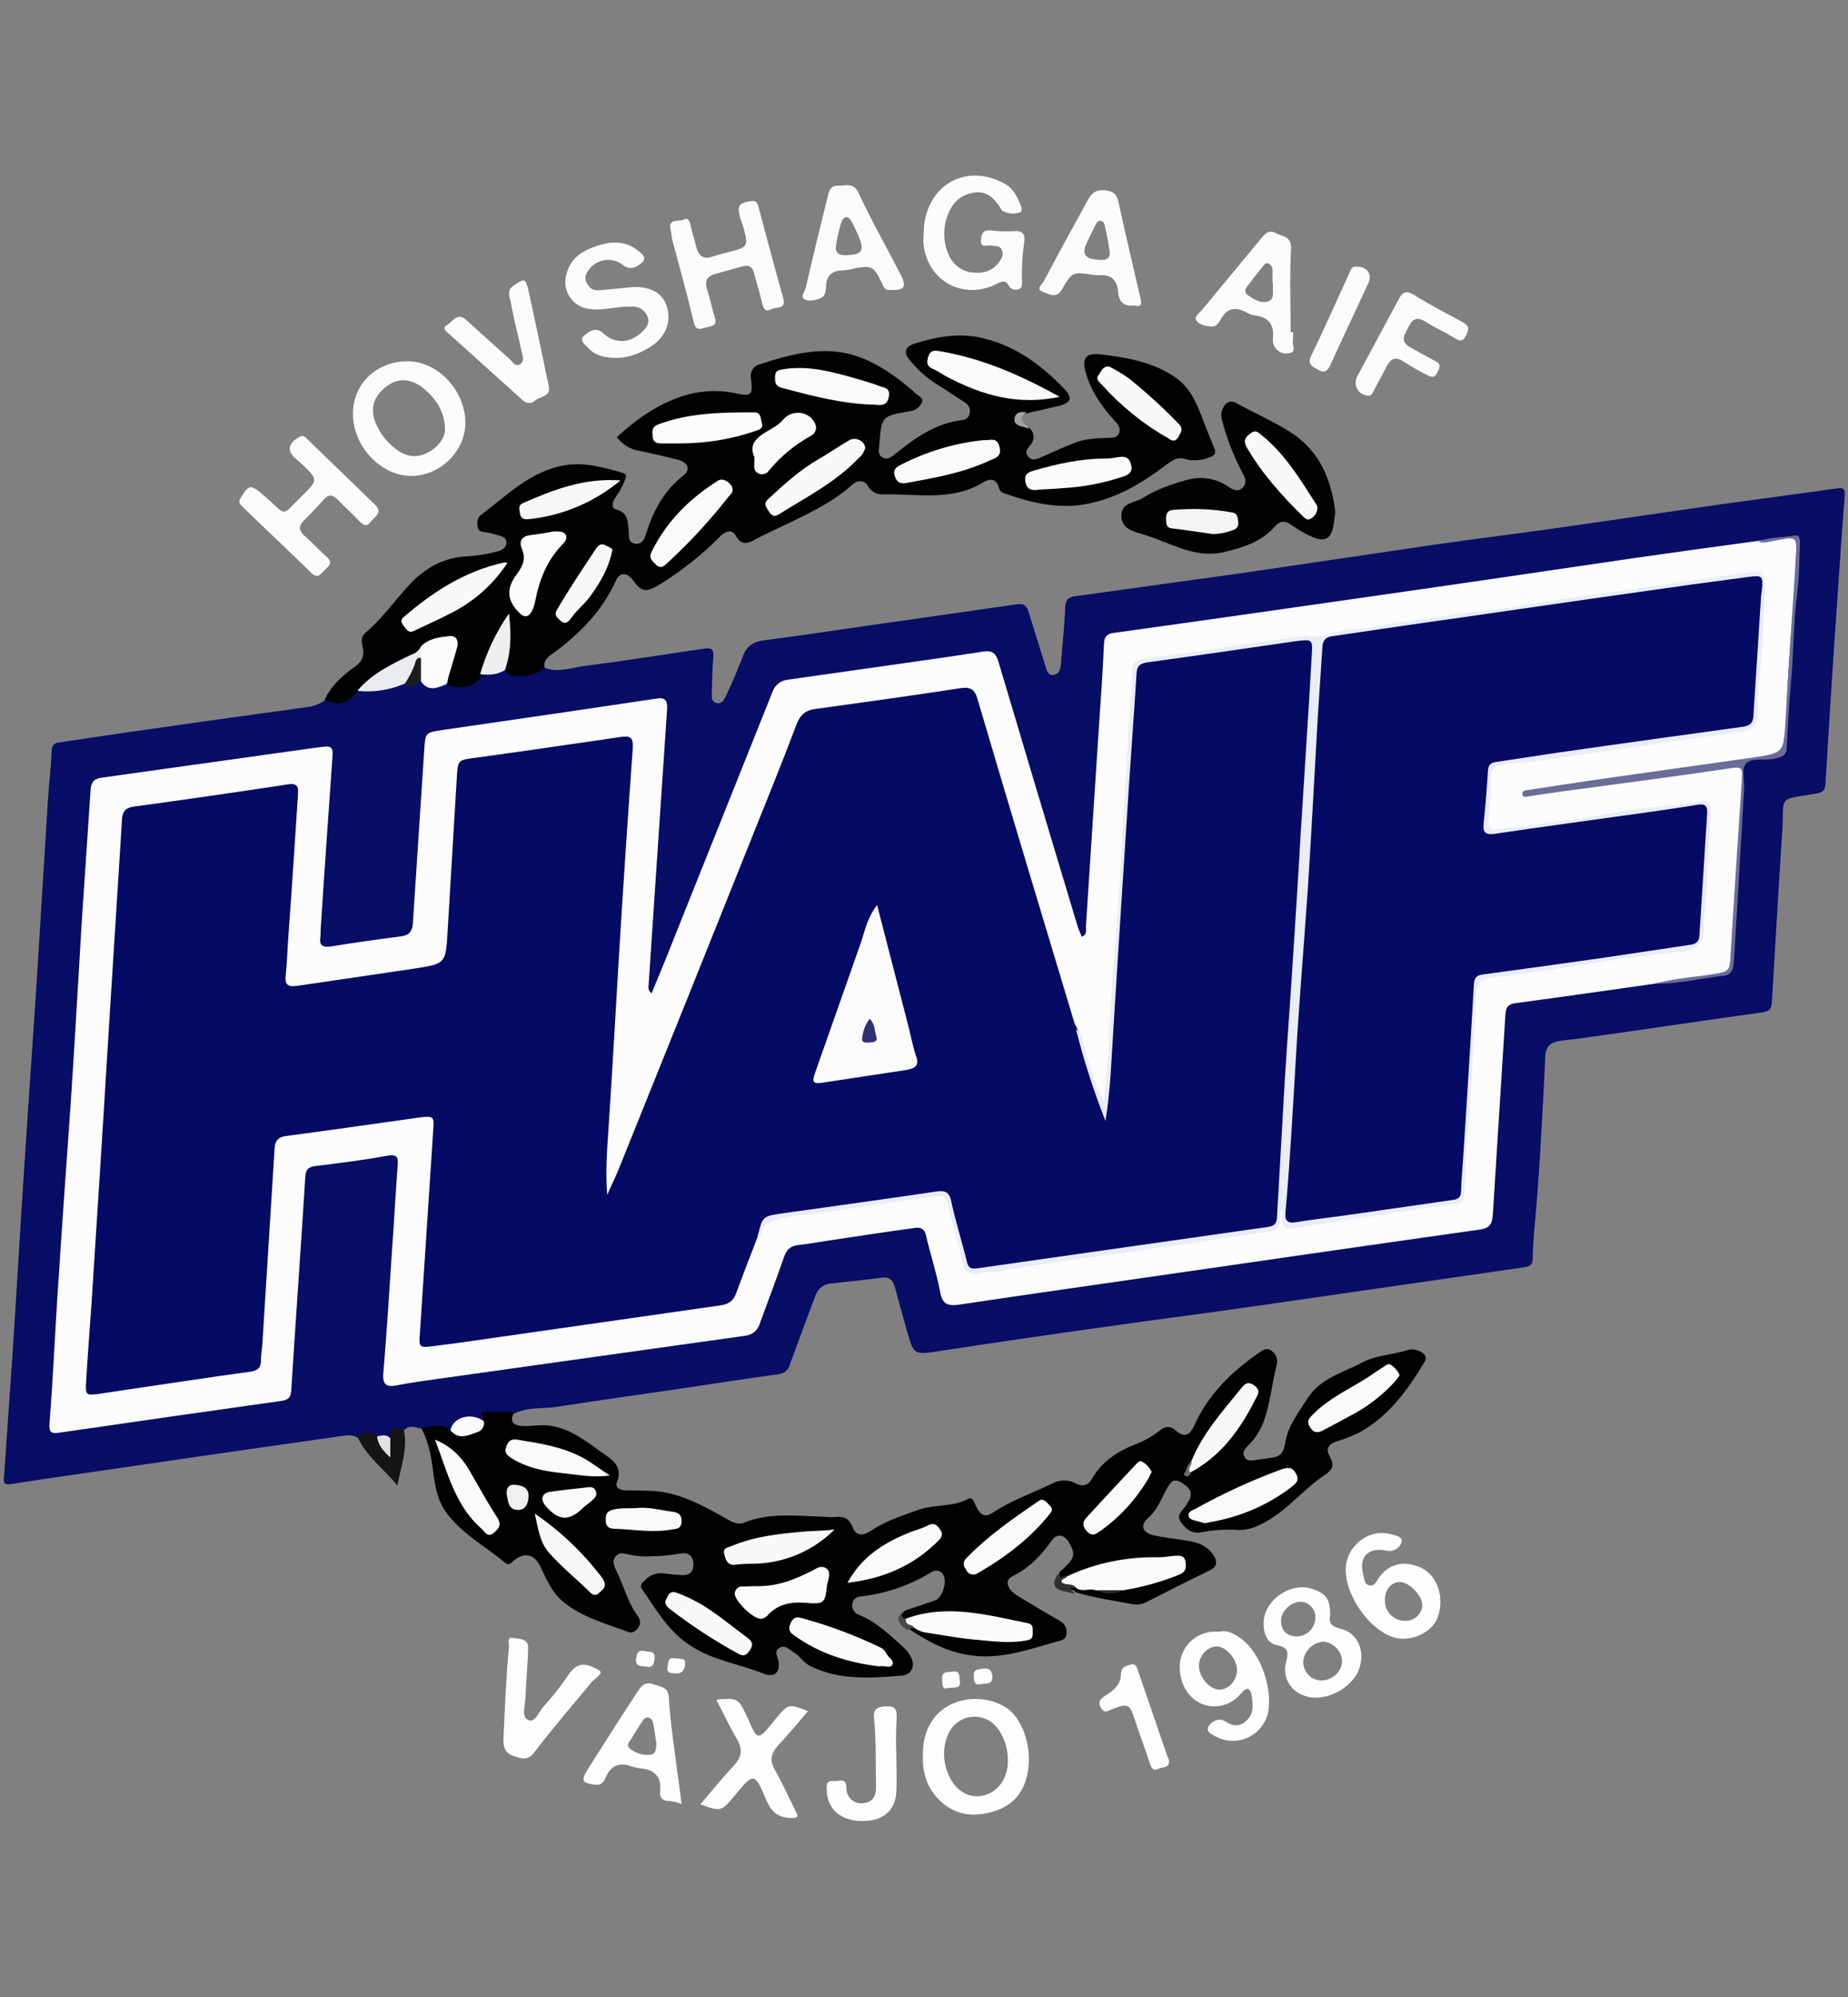
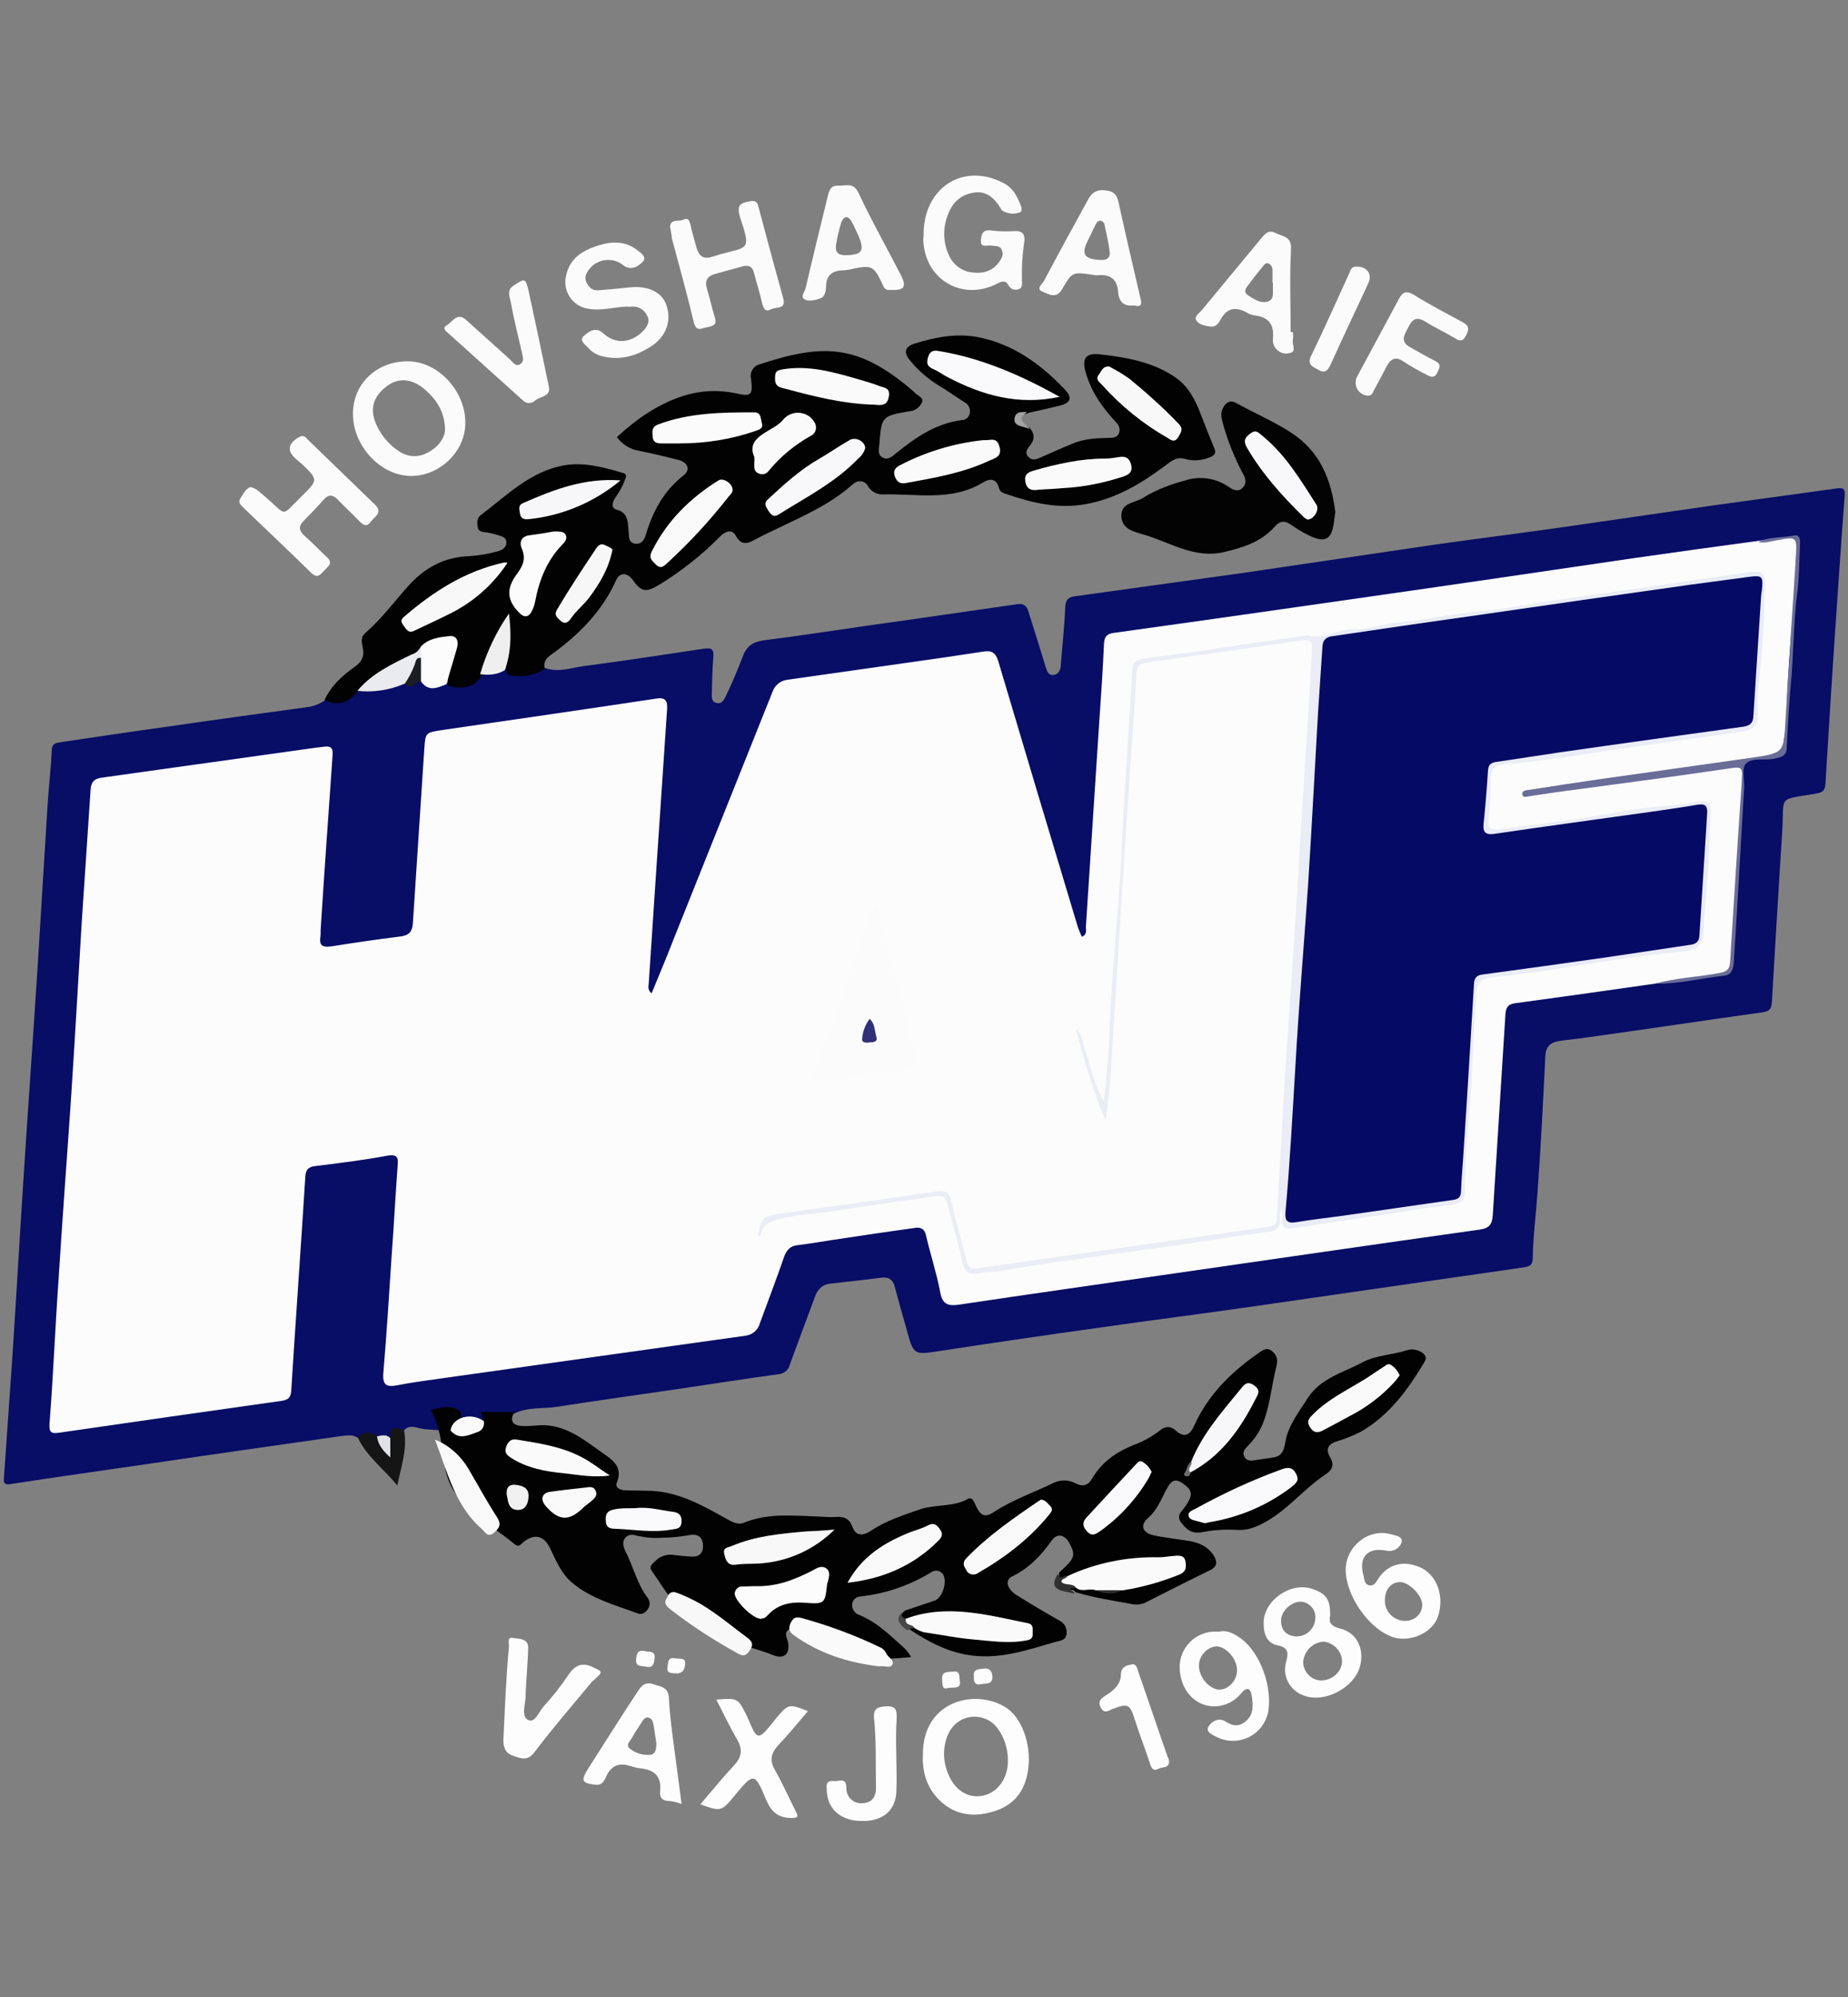
<svg xmlns="http://www.w3.org/2000/svg" version="1.1" id="Layer_1" x="0px" y="0px" width="500px" height="540px" viewBox="0 0 500 540" style="enable-background:new 0 0 500 540;" xml:space="preserve">
  <rect x="0" y="0" width="500" height="540" fill="#808080" stroke="none" />
  <style type="text/css">
	.st0{fill:#080D66;}
	.st1{fill:#020202;}
	.st2{fill:#030303;}
	.st3{fill:#FBFBFB;}
	.st4{fill:#FDFDFD;}
	.st5{fill:#151516;}
	.st6{fill:#313031;}
	.st7{fill:#A2A2A2;}
	.st8{fill:#474748;}
	.st9{fill:#FBFCFB;}
	.st10{fill:#6A6D98;}
	.st11{fill:#FCFCFC;}
	.st12{fill:#EAEBEF;}
	.st13{fill:#EFEFF0;}
	.st14{fill:#F9F9FA;}
	.st15{fill:#1B1D21;}
	.st16{fill:#E0E2E6;}
	.st17{fill:#FAFAFB;}
	.st18{fill:#FAFAFA;}
	.st19{fill:#F9F9FB;}
	.st20{fill:#F8F8F9;}
	.st21{fill:#F7F7F9;}
	.st22{fill:#F8F8F8;}
	.st23{fill:#F9F9F9;}
	.st24{fill:#F0F0F0;}
	.st25{fill:#6D6C6F;}
	.st26{fill:#FAFAFC;}
	.st27{fill:#F8F8FA;}
	.st28{fill:#F7F7F8;}
	.st29{fill:#F4F4F5;}
	.st30{fill:#050A65;}
	.st31{fill:#EAECF6;}
	.st32{fill:#FBFBFC;}
	.st33{fill:#050A64;}
	.st34{fill:#303078;}
</style>
  <g>
    <path class="st0" d="M113.9,386.3c-1.6-0.4-3.3-1.1-4.7,0.6c-1.5,0.2-3,0.5-3.6,2.3c-1.2,0.1-2.4,0-3.6-0.3   c-1.7-0.4-3.5-0.5-5.2-0.1c-1.3-0.9-2.8-0.7-4.3-0.5c-17.6,2.5-35.2,5-52.8,7.6c-12.3,1.8-24.6,3.5-36.8,5.4   c-2.4,0.4-1.8-1.1-1.8-2.2c0.7-10.5,1.5-21,2.2-31.5c1.1-16.5,2-33,3.1-49.5c1.2-19,2.6-38,3.8-57c0.9-14.6,1.8-29.2,2.7-43.8   c0.3-4.8,0.9-9.6,1.1-14.5c0.1-1.8,1.1-1.9,2.4-2.1c9.4-1.4,18.7-2.8,28.1-4.1c13.1-1.9,26.3-3.7,39.4-5.5c1.4-0.3,2.8-0.9,4-1.7   c3.6,0.6,6.5-0.8,9.2-2.9c4.1-0.2,8.1-0.8,12.1-1.8c1.7,0.4,3.2-0.6,4.8-0.7c2.3,1.8,4.8,0.8,7.2,0.6c3.4,0.7,6.2-0.5,8.8-2.6   c2.2-0.7,4.5-1.1,6.8-1.2c2.4,1,5.2,1,7.6,0c0.9-0.4,1.8-0.5,2.7-0.3c3.7,1.5,7.3,0.1,10.9-0.4c10.9-1.4,21.7-3.1,32.5-4.7   c2.1-0.3,2.7,0.2,2.5,2.4c-0.3,3.1-0.3,6.3-0.4,9.5c0,1-0.2,2.3,1,2.7c1.5,0.6,2.2-0.6,2.7-1.6c1.7-3.5,3.2-7.1,4.6-10.7   c1.1-3.1,2.9-4.2,6.1-4.6c12.5-1.6,25-3.6,37.5-5.3c10.2-1.5,20.4-2.9,30.6-4.4c1.8-0.3,2.7,0.3,3.2,2.1c1.5,4.9,3.1,9.8,4.6,14.8   c0.4,1.2,0.7,2.4,2.2,2.2c1.3-0.2,1.8-1.3,1.9-2.5c0.4-5.2,1-10.5,1.2-15.7c0.1-2.2,0.9-2.9,2.9-3.1c15.1-2.1,30.3-4.2,45.4-6.3   c17.2-2.5,34.3-5.1,51.5-7.6c11.2-1.6,22.5-3,33.8-4.6c14.1-2,28.1-4.1,42.2-6.1c10.9-1.5,21.9-3,32.8-4.5c1.6-0.2,2.5-0.3,2.3,2   c-1,12.8-1.8,25.6-2.7,38.4c-0.9,13.1-1.7,26.3-2.5,39.4c-0.1,1.8-0.7,2.4-2.6,2.7c-10.6,1.8-8.5,0.3-9.1,10.4   c-1,15.3-1.9,30.7-2.8,46c-0.1,1.7-0.6,2.4-2.3,2.7c-15.8,2.2-31.7,4.6-47.5,6.8c-2.6,0.4-5.2,0.6-7.8,1c-2.4,0.4-3.6,1.6-3.7,4.2   c-0.6,12.2-1.2,24.4-2.1,36.6c-0.4,6-1.2,11.9-1.3,17.9c0,1.8-0.7,2.2-2.4,2.5c-24.5,3.5-49,7.1-73.5,10.6   c-13.8,2-27.5,3.7-41.3,5.7c-14.4,2-28.8,4.1-43.1,6.3c-7.2,1.1-7.2,1.2-9.1-5.8c-1.1-3.9-2.2-7.7-3.2-11.5c-0.5-2-1.7-2.8-3.7-2.5   c-4.6,0.6-9.2,1.1-13.8,1.6c-2.3,0.3-3.5,1.7-4.2,3.8c-2.2,6-4.5,12-6.7,18.1c-0.3,1.4-1.6,2.5-3.1,2.6c-8.9,1.2-17.7,2.6-26.5,3.9   c-11.1,1.6-22.3,3.2-33.4,4.9c-3.8,0.6-7.8,0-11.5,1.8c-2.7,1.2-5.5,1.1-8.3,0.8c0.1,0.6,0.6,1.1,0.2,1.8c-0.6,0.5-1.2,0.2-1.8,0.1   c-3.1-0.9-5.7-0.2-7.3,2.7C119.4,386.4,116.6,386.8,113.9,386.3z" />
-     <path class="st1" d="M130.9,384.3c-0.2-0.7-0.4-1.3-0.8-2.5h9.1c-1.5,2.5-0.4,3.7,2.2,3.8c2.1,0.1,4.2-0.3,6.3-0.2   c5.9,0.4,10.3,3.9,14.8,7.1c2.9,2.1,6.2,3.8,4.4,8.4c-0.6,1.4,1,2.1,2.4,2.1c1.9,0,3.8,0.1,5.7,0.1c8.4,0,15.3,4.1,22.3,8   c1.5,0.8,2.8,1.2,4.1,0.6c6.7-2.7,13.7-1.8,20.6-1.6c1.4,0.1,2.7,0.2,4.1,0.1c2.3-0.2,3.7,0.4,4.6,2.8c1,2.7,3.2,2.1,5,0.9   c4-2.7,8.5-4.1,13-5.7c4.3-1.5,9.1-0.6,13.2-2.9c1.2-0.6,1.7,0.9,2.1,1.8c1.3,2.8,2.5,3.4,5,1.7c4.9-3.2,10.4-5.1,15.6-7.6   c2-1.1,4.4-1.2,6.4-0.1c1.9,1,3.4,0.6,4.5-1.3c2.6-4.5,6.6-7.2,11.3-9.1c2.5-0.9,4.8-2.2,6.9-3.8c1.5-1.3,3-1.4,4.5,0   c2.4,2.1,3.9,0.9,4.9-1.4c3.7-8.2,9.8-14.3,17.1-19.4c1.2-0.8,2.4-2,3.9-0.8s1.7,2.5,1.2,4.4c-1.2,4.7-1.6,9.5-3.2,14.1   c-0.9,2.7-2.4,5.1-4.4,7.1c-0.9,0.9-1.7,1.8-1,3c0.6,1.3,1.9,1.1,3.1,0.9c1.3-0.2,2.7-0.4,4.1-0.6c2.7-0.3,3.4-1.4,3.9-4.4   c0.7-4.2,3.6-8,6-11.7c3.5-5.5,9.6-6.9,14.8-9.7c3.8-2,8.1-2,12.1-3.3c1.3-0.4,2.8-0.2,4,0.6c1,0.7,1.4,1.4,0.7,2.6   c-4.5,7.5-9.6,14.6-17.5,19c-2.1,1-4.2,1.9-6.4,2.5c-2.3,0.8-2.8,2.2-1.7,4.1c1.3,2.2,0.8,3.5-1.3,4.9c-5.3,3.5-9.3,8.5-14.7,11.9   c-2.9,1.8-5.7,3.2-9.1,3c-3.2-0.2-6.3,0-9.4,0.6c-2.8,0.6-4.4-0.8-5.8-2.7c-1.4-2,0.5-3.1,1.3-4.4c1.2-1.9,2.4-3.6,0-5.5   c-2.7-2.1-3.7-1.8-5.3,1.2c-1.4,2.7-2.5,5.5-4.9,7.6c-2.2,1.9-1.5,3.9,1.3,4.6c3.1,0.7,6.2,1,9.3,1.5c2.9,0.4,5.8,1.5,7.4,4.4   c0.8,1.5,0.6,2.7-1.2,3.6c-5.8,2.8-11.5,5.7-17.2,8.6c-1.1,0.6-2.4,0.8-3.7,0.6c-5.2-1-10.5-1.7-15.6-3.3c-0.2-1-2-0.1-1.7-1.2   s1.4-0.9,2.4-0.8c1.7,0.4,3.4,0.3,5.1,0.6c2.5,0.6,5,0.6,7.5,0c4.5-0.9,8.8-2.1,13.1-3.8c1.2-0.5,3-0.6,2.7-2.5s-2.1-1.6-3.6-1.5   c-9.3,0.2-18.5,1.5-27.1,5.4c-1-0.3-3.1,1.3-2.7-1.5c4.3-3.9,4.5-4.6,2.7-8c-1.2-2.2-3.3-2.7-4.7-0.7c-2.9,4.1-6.2,7.6-10.8,9.8   c-2,1-1.3,3.4,1.2,5c3.7,2.3,7.4,4.5,11.1,6.6c1.5,0.8,2.5,1.6,2.5,3.6c-0.1,2.2-1.8,2.1-3.1,2.5c-7.3,2.1-14.5,4.6-22.2,3.7   c-6.4-0.7-11.9-3.6-17.2-7.1c0-1.4,1-1.3,1.9-1.3c8.6,2.2,17.4,2.9,26.2,3.3c1.5,0.1,4,0.3,4.1-1.8c0.1-2.1-2.3-1.7-3.7-2   c-2.1-0.6-4.3-0.8-6.5-1.4c-6.6-1.7-13.1-1.3-19.7,0.2c-0.9,0.3-1.9,0.4-2.8,0.4c-1.5-0.4-2.5-1.1-0.7-2.5c2.7-0.9,5.3-1.8,8-2.7   c2.3-0.8,3.6-5.8,2-7.4c-1-1-2.2-0.8-3.2-0.1c-5.8,3.5-12.3,5.7-19,6.4c-1.1,0.1-2,0.9-2.1,2c-0.2,1.3,0.6,2.6,1.9,3   c4.7,1.9,8.2,5.4,11.9,8.7c0.9,0.8,1.6,1.7,2.1,2.7c1.2,2.5,0.1,4.8-2.6,5c-8.3,0.7-16.6,1.3-24.5-2.5c-2.1-1-3-2.9-4.8-3.9   c-1.1-0.7-2.2-2-3.7-1.1c-1.5,0.9-0.6,2.2-0.3,3.4c0.6,3.2-1,4.7-3.9,3.6c-6.5-2.6-13.7-3.6-19.7-7.5c-6.1-3.8-9.4-9.8-13.3-15.4   c-0.8-1.1,0.2-1.8,0.8-2.4c1.4-1.5,3.4-2.2,5.4-1.8c1.5,0.2,2.9,0.3,4.4,0.4c2.2,0.2,3.4-0.8,3.3-3.1c-0.1-2.3-1.6-3.1-3.6-2.7   c-2.4,0.4-4.8,0.7-7.2,0.7c-2.3,0.2-4.6,0-6.9-0.5c-1.1-0.3-2.3-0.6-3.3,0.5c-0.9,1-0.6,2.4,0,3.6c2.1,4.1,3.1,8.7,5.9,12.5   c0.8,0.9,0.9,2.2,0.2,3.2c-0.7,1-1.6,1.6-2.7,1.2c-6.2-2.3-12.7-4-17.9-8.4c-2.9-2.5-4.3-6-5.9-9.3c-1.6-3.3-4.1-4-7.1-1.7   c-0.7,0.6-1.3,1.6-2.4,0.7c-5.3-4.4-11.5-7.7-15.8-13.4c-3.7-4.9-3.3-10.7-4.5-16.2c-0.5-2.4-1.3-4.7-2.4-6.8   c2.7-0.5,5.5-1.6,8,0.6C125.4,387.7,128.6,387.7,130.9,384.3z" />
+     <path class="st1" d="M130.9,384.3c-0.2-0.7-0.4-1.3-0.8-2.5h9.1c-1.5,2.5-0.4,3.7,2.2,3.8c2.1,0.1,4.2-0.3,6.3-0.2   c5.9,0.4,10.3,3.9,14.8,7.1c2.9,2.1,6.2,3.8,4.4,8.4c-0.6,1.4,1,2.1,2.4,2.1c1.9,0,3.8,0.1,5.7,0.1c8.4,0,15.3,4.1,22.3,8   c1.5,0.8,2.8,1.2,4.1,0.6c6.7-2.7,13.7-1.8,20.6-1.6c1.4,0.1,2.7,0.2,4.1,0.1c2.3-0.2,3.7,0.4,4.6,2.8c1,2.7,3.2,2.1,5,0.9   c4-2.7,8.5-4.1,13-5.7c4.3-1.5,9.1-0.6,13.2-2.9c1.2-0.6,1.7,0.9,2.1,1.8c1.3,2.8,2.5,3.4,5,1.7c4.9-3.2,10.4-5.1,15.6-7.6   c2-1.1,4.4-1.2,6.4-0.1c1.9,1,3.4,0.6,4.5-1.3c2.6-4.5,6.6-7.2,11.3-9.1c2.5-0.9,4.8-2.2,6.9-3.8c1.5-1.3,3-1.4,4.5,0   c2.4,2.1,3.9,0.9,4.9-1.4c3.7-8.2,9.8-14.3,17.1-19.4c1.2-0.8,2.4-2,3.9-0.8s1.7,2.5,1.2,4.4c-1.2,4.7-1.6,9.5-3.2,14.1   c-0.9,2.7-2.4,5.1-4.4,7.1c-0.9,0.9-1.7,1.8-1,3c0.6,1.3,1.9,1.1,3.1,0.9c1.3-0.2,2.7-0.4,4.1-0.6c2.7-0.3,3.4-1.4,3.9-4.4   c0.7-4.2,3.6-8,6-11.7c3.5-5.5,9.6-6.9,14.8-9.7c3.8-2,8.1-2,12.1-3.3c1.3-0.4,2.8-0.2,4,0.6c1,0.7,1.4,1.4,0.7,2.6   c-4.5,7.5-9.6,14.6-17.5,19c-2.1,1-4.2,1.9-6.4,2.5c-2.3,0.8-2.8,2.2-1.7,4.1c1.3,2.2,0.8,3.5-1.3,4.9c-5.3,3.5-9.3,8.5-14.7,11.9   c-2.9,1.8-5.7,3.2-9.1,3c-3.2-0.2-6.3,0-9.4,0.6c-2.8,0.6-4.4-0.8-5.8-2.7c-1.4-2,0.5-3.1,1.3-4.4c1.2-1.9,2.4-3.6,0-5.5   c-2.7-2.1-3.7-1.8-5.3,1.2c-1.4,2.7-2.5,5.5-4.9,7.6c-2.2,1.9-1.5,3.9,1.3,4.6c3.1,0.7,6.2,1,9.3,1.5c2.9,0.4,5.8,1.5,7.4,4.4   c0.8,1.5,0.6,2.7-1.2,3.6c-5.8,2.8-11.5,5.7-17.2,8.6c-1.1,0.6-2.4,0.8-3.7,0.6c-5.2-1-10.5-1.7-15.6-3.3c-0.2-1-2-0.1-1.7-1.2   s1.4-0.9,2.4-0.8c1.7,0.4,3.4,0.3,5.1,0.6c2.5,0.6,5,0.6,7.5,0c4.5-0.9,8.8-2.1,13.1-3.8c1.2-0.5,3-0.6,2.7-2.5s-2.1-1.6-3.6-1.5   c-9.3,0.2-18.5,1.5-27.1,5.4c-1-0.3-3.1,1.3-2.7-1.5c4.3-3.9,4.5-4.6,2.7-8c-1.2-2.2-3.3-2.7-4.7-0.7c-2.9,4.1-6.2,7.6-10.8,9.8   c-2,1-1.3,3.4,1.2,5c3.7,2.3,7.4,4.5,11.1,6.6c1.5,0.8,2.5,1.6,2.5,3.6c-0.1,2.2-1.8,2.1-3.1,2.5c-7.3,2.1-14.5,4.6-22.2,3.7   c-6.4-0.7-11.9-3.6-17.2-7.1c0-1.4,1-1.3,1.9-1.3c8.6,2.2,17.4,2.9,26.2,3.3c1.5,0.1,4,0.3,4.1-1.8c0.1-2.1-2.3-1.7-3.7-2   c-2.1-0.6-4.3-0.8-6.5-1.4c-6.6-1.7-13.1-1.3-19.7,0.2c-0.9,0.3-1.9,0.4-2.8,0.4c-1.5-0.4-2.5-1.1-0.7-2.5c2.7-0.9,5.3-1.8,8-2.7   c2.3-0.8,3.6-5.8,2-7.4c-1-1-2.2-0.8-3.2-0.1c-5.8,3.5-12.3,5.7-19,6.4c-1.1,0.1-2,0.9-2.1,2c-0.2,1.3,0.6,2.6,1.9,3   c4.7,1.9,8.2,5.4,11.9,8.7c0.9,0.8,1.6,1.7,2.1,2.7c-8.3,0.7-16.6,1.3-24.5-2.5c-2.1-1-3-2.9-4.8-3.9   c-1.1-0.7-2.2-2-3.7-1.1c-1.5,0.9-0.6,2.2-0.3,3.4c0.6,3.2-1,4.7-3.9,3.6c-6.5-2.6-13.7-3.6-19.7-7.5c-6.1-3.8-9.4-9.8-13.3-15.4   c-0.8-1.1,0.2-1.8,0.8-2.4c1.4-1.5,3.4-2.2,5.4-1.8c1.5,0.2,2.9,0.3,4.4,0.4c2.2,0.2,3.4-0.8,3.3-3.1c-0.1-2.3-1.6-3.1-3.6-2.7   c-2.4,0.4-4.8,0.7-7.2,0.7c-2.3,0.2-4.6,0-6.9-0.5c-1.1-0.3-2.3-0.6-3.3,0.5c-0.9,1-0.6,2.4,0,3.6c2.1,4.1,3.1,8.7,5.9,12.5   c0.8,0.9,0.9,2.2,0.2,3.2c-0.7,1-1.6,1.6-2.7,1.2c-6.2-2.3-12.7-4-17.9-8.4c-2.9-2.5-4.3-6-5.9-9.3c-1.6-3.3-4.1-4-7.1-1.7   c-0.7,0.6-1.3,1.6-2.4,0.7c-5.3-4.4-11.5-7.7-15.8-13.4c-3.7-4.9-3.3-10.7-4.5-16.2c-0.5-2.4-1.3-4.7-2.4-6.8   c2.7-0.5,5.5-1.6,8,0.6C125.4,387.7,128.6,387.7,130.9,384.3z" />
    <path class="st1" d="M96.8,186.9c-2.4,3.1-5.3,4.2-9,2.4c1.8-3.9,4.8-6.6,8.2-9c2-1.4,2.7-3.1,2.1-5.4c-0.3-1.4-0.5-2.7,0.8-3.8   c4.4-3.8,7.8-8.5,11.7-12.8c4.4-4.8,9.6-7.7,16.3-7.9c2.6-0.2,5.2-0.6,7.7-1.3c1.2-0.3,2.5-1,2.4-2.6c-0.1-1.3-1.4-1.5-2.3-1.8   c-0.9-0.3-1.8-0.5-2.8-0.7c-1-0.2-2.3,0-2.6-1.3c-0.3-1.3-0.3-2.7,0.9-3.5c7-5.3,13.5-11.9,22.6-13.4c5.3-0.9,10.7,0.6,15.8,2.1   c1.1,0.3,0.8,1.1,0.5,1.8c-0.6,1.7-1.5,3.3-2.5,4.7c-0.9,1.2-1.4,3,0.2,3.4c3.4,0.9,3,3.6,3.3,6c0.1,1.4-0.1,2.9,1.7,3.2   c1.6,0.3,2.5-0.9,2.9-2.3c1.9-6.4,4.9-12,10.3-16.2c1.9-1.5,1.1-3.6-1.7-4.2c-3.5-0.9-6.9-1.7-10.4-2.4c-2.4-0.4-4.5-1.7-6-3.7   c5.1-4.7,10.7-8.7,17.5-11c4.8-1.6,9.9-1.9,14.9-0.8c4.1,0.9,4.4,0.3,3.9-4c-0.4-1.7,0.6-3.5,2.4-3.9c17.2-5.7,26.5-5.3,40.7,6.6   c0.4,0.3,0.8,0.7,1.2,1.1c0.8,0.8,2.4,1.3,2,2.5c-0.6,1.4-1.9,2.4-3.4,2.5c-7.6,1.3-7.6,1.4-8.2,9.1c-0.1,1.2-0.5,2.7,0.9,3.4   c1.4,0.8,2.5-0.2,3.6-1.1c5.3-4.3,10.8-8.1,17.8-9c1.1,0,2-0.8,2.2-1.9c0.2-1.2-0.4-2.4-1.4-2.9c-2.5-1.6-4.9-3.3-7.4-4.8   c-2.7-1.7-5.1-3.8-7.1-6.2c-2.1-2.3-1.9-4,1-4.9c5.4-1.7,11-2.8,16.8-1.8c9.6,1.8,17.1,7.2,23.7,14.1c2.2,2.3,1.8,3.7-1.3,4.5   c-2.8,0.7-5.5,1.3-8.3,1.9c-0.9,0.5-2.6,0.4-2.6,1.8c0,1.8,2.3,1.5,3.1,2.7c1.2,1.6,0.9,3.1-0.4,4.6c-0.7,0.8-1.2,1.8-0.3,2.8   c0.9,1,1.9,0.8,2.9,0.4c3-1.3,6-2.7,9-3.9c3.2-1.4,6.5-1.5,9.9-1.6c1.2,0,2.4-0.1,2.8-1.4c0.4-1.2-0.2-2.2-1.1-3.1   c-3.6-3.9-6.6-8.2-8-13.4c-1-3.6,0.1-5.1,3.8-4.7c7.1,0.8,14.2,2,20.3,6.1c3.6,2.4,5.5,6,7,9.9c1.2,3.1,2.4,6.2,3.7,9.3   c0.7,1.6,0,2.1-1.3,2.6c-2,0.8-4.2,1-6.2,0.5c-2.6-0.9-4,0.4-6,1.9c-6.3,4.7-13,8.7-21.1,10.2c-7.6,1.4-14.6-0.3-21.6-2.7   c-0.9-0.3-1.7-0.5-2-1.6c-0.7-2.7-2.5-2.7-4.4-1.5c-8.6,5.2-18.1,2.9-27.2,3.2c-1.6,0-3.1-0.9-3.9-2.3c-0.6-1.2-2.1-1.6-3.3-1   c-0.2,0.1-0.4,0.3-0.6,0.4c-6.4,5.8-14.2,9-21.8,12.7c-1.6,0.8-3.2,1.5-4.8,2.4c-2,1.1-3.7,1.7-5.2-1c-1-1.9-2.8-1.3-4.2,0.1   c-4.9,5-10.5,9.4-16.5,13.1c-3.6,2.1-4.8,2.1-7.2-1.3c-1.6-2.1-3.6-2.1-4.6,0.3c-3.6,7.9-9.4,13.9-16.2,19c-1.4,1.1-3.7,2.1-3,4.7   c-2.4,1.6-5.2,2.3-8,2c-1-0.1-2.1,0-2.4-1.3c-0.8-3,1-5.8,0.6-8.7c-0.2-1.2,0-2.5-0.1-3.9c-3.4,4.1-4.3,9.5-7.2,13.8   c-1.8,3-4.9,3.9-9.1,2.7c-0.4-3,1-5.7,1.8-8.5c0.3-1.1,0.9-2.3-0.2-3.2c-0.9-0.8-2-0.5-3-0.1c-1.7,0.6-3.5,0.8-4.8,2.2   c-0.6,0.6-0.9,1.5-1.7,1.9C107.2,179.8,101.8,183.1,96.8,186.9z" />
    <path class="st2" d="M361.3,138.5c-0.2,1.2-0.3,2-0.4,2.8c-0.6,4.6-2.4,5.6-6.7,3.5c-1.7-0.8-3.3-1.8-4.9-2.9   c-1.7-1.2-3-1.1-4.4,0.5c-3.7,4.2-8.7,5.7-13.8,6.9c-7.8,1.8-14.3-2.5-21.2-4.6c-2.8-0.9-6.5-1.4-6.5-5.3c0-3.6,3.8-3.4,5.9-4.8   c3.5-2.2,7.4-3.6,11.4-4.7c4-1.3,8.4-0.6,11.8,1.8c1.2,0.8,2.5,1.4,3.7,0.2s0.8-2.6,0.1-3.8c-2.3-4.3-4.1-8.8-5.4-13.5   c-0.4-1.5-0.8-2.9,0-4.3c0.8-1.4,1.8-2.3,3.6-1.3c4.9,2.7,10,4.9,14.7,7.9C357.3,122.1,360.2,129.9,361.3,138.5z" />
    <path class="st3" d="M110.2,97.7c-8.3,0-14.7,6.1-14.7,14.1c-0.1,8.7,7.4,16.8,15.6,16.9c7.8,0.1,14.8-6.6,14.8-14.3   C126,105.7,118.4,97.6,110.2,97.7z M115.5,122.5c-3,1.5-5.8,0.9-8.3-1c-2.2-1.6-4-3.8-5.2-6.3c-2.1-4.3-1.2-7.9,2.7-10.8   c3-2.3,6.7-2.1,10.1,0.8c3.6,3,5.7,6.7,5.6,11.4C120.1,118.7,118.5,121,115.5,122.5L115.5,122.5z" />
    <path class="st4" d="M271.8,461.5c-8.2-4.9-22.2-1.5-22.1,13c-0.2,4.4,0.9,8.8,4.5,12.3c4.4,4.3,9.8,4.7,15.3,2.8   c5.3-1.8,8-5.8,8.7-11.3C279.1,471.7,276.4,464.1,271.8,461.5z M265.7,485.6c-4,0.7-7.6-1.7-9.3-6.3c-1.4-3.5-1.3-7.4,0.3-10.7   c1.9-3.9,6.5-5.5,10.4-3.6c1.1,0.5,2,1.3,2.7,2.2c1.9,2.5,2.9,5.6,2.9,8.8C272.8,480.8,269.9,484.9,265.7,485.6L265.7,485.6z" />
    <path class="st3" d="M67.8,131.7c1.7,0.4,2.7,1.6,3.8,2.5c6.3,5.3,4.1,5.8,10.1-0.1c4.4-4.3,4.4-4.4-0.1-8.7   c-0.5-0.4-1-0.8-1.4-1.2c-2.7-2.2-2.3-4.3,0.7-6c1.2-0.7,1.8,0,2.4,0.7c6.1,5.9,12.1,11.7,18.2,17.6c2.2,2.2-0.2,3.2-1.2,4.6   c-1.1,1.5-2,0.9-3.1-0.2c-1.9-2-3.9-3.8-5.8-5.8c-1.4-1.4-2.6-1.5-3.9,0.1c-1.7,1.9-3.4,3.7-5.2,5.5c-1.6,1.5-1.5,2.7,0.1,4.2   c2.1,1.8,3.9,3.8,6,5.7c1.8,1.6,0.5,2.5-0.6,3.6s-1.8,2.4-3.6,0.7c-6-5.9-12.2-11.7-18.2-17.5c-0.7-0.7-1.8-1.5-0.9-2.7   C65.9,133.4,66.5,132.1,67.8,131.7z" />
    <path class="st3" d="M249.9,63.3c0-12.6,10.8-19.5,21.6-13.8c2.6,1.3,3.7,3.6,4.7,6.1c0.3,0.7,0.4,1.8-0.5,1.9   c-1.5,0.5-3.2,0.3-4.6-0.6c-0.2-0.2-0.3-0.5-0.5-0.8c-1.7-2.7-3.9-4.6-7.2-4c-3.7,0.6-5.9,2.9-7.1,6.4c-1.2,3.3-1.1,7,0.3,10.2   c1.1,2.8,3.7,4.8,6.7,5c2.8,0.3,5.2-0.4,7-2.8c0.7-1,1.3-2,0.8-3.2c-0.5-1.4-1.8-1.1-3-1.3s-2.9,0.9-2.7-1.7   c0.2-1.9,0.9-2.6,2.7-2.4c2.1,0.3,4.2,0.3,6.3,0.2c2.5-0.2,3,1.1,2.7,3.1c-0.5,3.3-0.7,6.7-0.6,10.1c0,0.9,0.3,2.1-0.9,2.5   c-1,0.4-2.2,0-2.7-1c-0.7-1.3-1.5-1.3-2.9-0.6c-9.7,5.1-20-1.1-20.2-12C249.9,64.1,249.9,63.7,249.9,63.3z" />
    <path class="st3" d="M181.3,61.3c0.1-2.2,2.4-1.3,3.6-1.9s1.6,0.1,1.9,1.3c0.4,2.1,1.1,4.1,1.6,6.1c0.6,2.3,1.8,3.5,4.4,2.6   c1.5-0.5,3-0.9,4.6-1.3c4.9-1.2,5.1-1.6,3.8-6.4c-0.3-1-0.7-2-1-3c-0.8-3.1-0.3-3.8,2.9-4.3c1.3-0.2,1.8,0.2,2.1,1.5   c2.2,8.2,4.4,16.5,6.7,24.7c0.9,3.2-1.9,2.3-3.2,3c-1.6,0.9-2.1-0.1-2.5-1.6c-0.6-2.8-1.5-5.5-2.2-8.2c-0.4-1.7-1.4-2.2-3-1.8   c-2.5,0.7-5.1,1.4-7.6,2.1c-2.1,0.6-2.8,1.9-2.1,4.1c0.8,2.5,1.3,5.1,2.1,7.6c0.8,2.5-1.1,2.4-2.6,2.8c-1.4,0.4-2.5,0.9-3.1-1.5   c-1.8-7.6-3.9-15.1-5.9-22.6C181.7,63.4,181.5,62.5,181.3,61.3z" />
    <path class="st3" d="M169.4,82.9c-3.6,0.2-7.1,1.3-10.7,0.5c-3.9-0.8-6.4-4.7-5.6-8.6c0-0.1,0.1-0.3,0.1-0.4c1-4.6,4.4-6.6,8.3-7.9   c3.6-1.2,7.3-1.5,10.6,0.9c1,0.8,3.1,2,1.8,3.4c-1.1,1.1-3.1,2.6-5.3,0.9c-2.7-2.2-6.8-1.8-9,0.9c-0.1,0.1-0.1,0.1-0.2,0.2   c-0.8,1.1-1.4,2.2-0.7,3.6s1.6,2.2,3.2,2.1c2.8-0.2,5.7-0.5,8.5-0.8c5-0.5,8.7,1.3,9.9,4.8c1.5,4.3-0.1,8.6-4.2,11.2   c-3.9,2.5-8.1,3.8-12.9,2.7c-1.4-0.3-2.8-1-3.8-2.1c-0.9-1-2.9-2.2-1.4-3.5c1.2-1,3.1-2.7,5.3-0.6c3.2,2.9,7.2,2.6,10.4-0.4   c1.3-1.3,2.3-2.7,1.4-4.4c-0.7-1.6-2.3-2.6-4.1-2.5C170.4,83,169.9,82.9,169.4,82.9z" />
    <path class="st3" d="M349.8,92c0.1-0.7,0.1-1.5,0-2.2h-0.6c0-7.5-0.3-15,0.1-22.4c0.2-3.6-2.3-3.4-4.2-4.4c-1.9-1-2.9,0.3-3.9,1.5   c-5.3,6.4-10.6,12.8-15.9,19.2c-0.7,0.9-2.2,1.8-1.7,2.8c0.7,1.3,2.4,1.6,3.9,1.8s2.2-0.9,2.7-1.8c1.8-3.4,4.2-3.6,7.3-1.9   c0.6,0.4,1.3,0.6,2.1,0.7c3.7,0.5,5.2,2.5,4.8,6.3c-0.2,2,1.3,3.8,3.3,4c0.4,0,0.7,0,1.1-0.1C351,95.2,349.5,93.2,349.8,92z    M343.1,81.5c-2,0.7-3.8-0.6-5.5-1.7c-1-0.7-0.8-1.6-0.1-2.4c1.3-1.7,2.5-3.4,3.9-5c0.4-0.5,0.9-1.4,1.7-1.2c0.8,0.3,1.3,1.2,1.2,2   c0,1.1,0,2.1,0,3.2h0.1c0,0.3,0,0.6,0,1C344.3,78.8,344.9,80.9,343.1,81.5z" />
    <path class="st3" d="M243.7,74.3c-3.8-7.4-7.9-14.6-11.4-22.1c-1.4-3-3.4-1.9-5.5-2c-2.2-0.1-2.5,1.5-2.9,3.1   c-2,8.2-4,16.3-5.9,24.5c-0.2,1-1.5,2.4-0.4,3.1s2.9,0.3,4.3-0.2c1.4-0.5,1.5-2,1.6-3.1c0-3.2,1.7-4.5,4.8-4.5   c0.9-0.1,1.9-0.2,2.8-0.5c4.7-0.9,5.3-0.6,7.4,3.7c0.5,1,0.7,2.3,2.3,2.1C244.7,78.6,245.4,77.6,243.7,74.3z M229,69   c-2.1,0.1-3.1-0.7-2.8-2.7c0.3-2.1,0.8-4.1,1.4-6.1c0.6-1.6,1.7-2.2,2.8-0.3c0.7,1.2,1.2,2.5,1.8,3.7C234,67.8,233.3,68.9,229,69z" />
    <path class="st3" d="M308.6,80.8c-1.9-8.3-3.9-16.6-5.7-24.9c-0.5-2.3-0.7-4.1-3.7-4.4c-2.9-0.4-4,0.9-5.1,3   c-3.9,7.1-7.8,14.2-11.6,21.4c-0.4,0.8-2.4,2.2-0.4,3c1.6,0.6,3.7,2,5.2-0.6c2.8-4.8,2.8-4.8,8.3-4c0.6,0.1,1.3,0.2,1.9,0.1   c3.1-0.2,4.8,1.4,5,4.4s1.7,4.1,4.4,3.8C308.7,83.1,309,82.4,308.6,80.8z M298.1,70.3c-4.7-0.1-5.6-1.5-3.9-5   c0.7-1.5,1.5-3,2.2-4.5c0.3-0.6,0.7-1.2,1.4-1.1c0.7,0.1,1,0.7,1.1,1.3c0.5,2.3,1,4.5,1.3,6.8C300.6,70,299.1,70.3,298.1,70.3z" />
    <path class="st4" d="M182.5,473.4c-0.6-4.7-1.3-9.4-1.5-14.1c-0.1-3.2-2.3-3.2-4.3-3.9c-2.4-0.8-3.4,0.8-4.3,2.2   c-4.5,6.8-8.9,13.8-13.3,20.7c-2,3.2-1.7,3.9,2,4.3c1.6,0.2,2.3-0.8,2.8-2c1.3-3,3.4-4.1,6.5-3.1c1,0.3,2,0.6,3.1,0.7   c3.7,0.4,5.5,2.3,5.1,6.1c-0.2,1.8,0.6,2.7,2.5,2.7c1.1,0.1,2.2,0.4,3.3,0.8C183.8,482.8,183.1,478.1,182.5,473.4z M176,474.5   c-2,0.2-4-0.4-5.5-1.6c-1.4-1,0-2.1,0.5-3c0.7-1.3,1.5-2.5,2.3-3.7c0.6-0.8,1-2.1,2.3-1.7c1,0.3,1.1,1.4,1.3,2.3l0.7,4.7   C177.5,472.7,177.6,474.2,176,474.5z" />
    <path class="st4" d="M218.6,462.7c-2.7,3.2-5.3,6.3-8.1,9.3c-1.9,2.1-2.3,4-0.9,6.5c2.1,3.7,3.8,7.5,5.7,11.3   c0.8,1.5,0.6,1.8-1.3,1.8c-3.6-0.1-5.3-1.7-6.7-4.9c-3.1-7.5-3.4-7.4-8.5-1.2c-3.6,4.4-3.8,4.4-9.3,2.4c3-3.5,5.8-7,8.9-10.3   c2.2-2.3,2.7-4.4,1-7.3c-2-3.4-3.7-7.1-5.6-10.7c5.7-0.5,5.9-0.4,8.1,4.1c0.5,1,0.9,1.9,1.3,2.9c1.5,3.4,2.2,3.6,4.7,0.6   c0.8-0.9,1.5-1.8,2.2-2.7C213.3,460.7,213.5,460.7,218.6,462.7z" />
    <path class="st4" d="M362.7,440.4c-2.5-0.6-3.3-1.6-2.8-3.6c0-4.3-1-5.8-4.7-7.1c-5.7-2.1-13.1,2.8-13.3,8.9   c-0.1,2.8,0.7,5.7,3.7,6.3c3.1,0.6,3,2.1,2.4,4.4c-1.2,4,1.1,8.1,5.1,9.3c0.1,0,0.2,0,0.3,0.1c5.4,1.6,12.9-2.4,14.5-7.9   C369.3,446.1,367.2,441.5,362.7,440.4z M350.6,442.5c-2.6-0.2-4-1.7-4-4.3c0-2.6,2.8-5.1,5.3-5.1c2.3,0.1,4.1,2.1,4,4.4   C355.8,440.3,353.5,442.6,350.6,442.5L350.6,442.5z M357.5,454.4c-2.7,0-4.9-2.3-4.9-5c0,0,0-0.1,0-0.1c0.3-2.9,2.6-5.2,5.5-5.4   c2.7,0.3,4.9,2.5,5,5.2C363.2,451.9,360.5,454.4,357.5,454.4L357.5,454.4z" />
    <path class="st4" d="M383.7,423.6c-4.3-1.7-8.3-0.5-10.8,3.3c-0.6,0.9-1.1,2-2.3,1.8c-1.5-0.2-1.4-1.6-1.7-2.7   c-1.4-5,1.2-7.7,6.2-6.7c1.7,0.4,3.5-0.5,4.1-2.2c0.5-1.6-1.6-1.9-2.8-2.2c-6-1.8-12.3,3.2-12.3,9.6c0,6.8,6,15.7,12.5,18.1   c4.6,1.7,10.8-0.9,12.4-5.3C391,431.6,388.7,425.4,383.7,423.6z M380.2,438.3c-3,0-5.5-2.4-5.5-5.4c0-0.1,0-0.1,0-0.2   c0-2.9,1.7-4.9,4.1-4.9c2.4,0,5.9,3.5,6,6C384.9,436.3,382.8,438.3,380.2,438.3C380.3,438.3,380.3,438.3,380.2,438.3L380.2,438.3z" />
    <path class="st4" d="M335.8,443.1c-1.8-1.3-3.8-2.4-5.8-1.9c-0.9,0-1.4,0-1.9,0c-5.3,0.4-9.3,5-8.9,10.3c0,0,0,0,0,0.1   c0.4,5.9,4.6,10.1,9.9,9.8c2.7-0.2,5.1-1.5,6.8-3.6c1.7-2,2.5-1,2.8,0.9c0.3,2.4,0.6,4.8-1.6,6.7c-2,1.7-3.7,1.3-5.7,0   c-1.7-1-3.6,0.1-4.4,1.4c-0.9,1.5,1,2.3,2.2,2.9c4.8,2.4,10.7,0.5,13.1-4.4c0.3-0.6,0.5-1.2,0.7-1.8   C344.5,456.8,341.2,447.1,335.8,443.1z M330,456.9c-2.7,0-5.7-3.4-5.6-6.6c0-2.6,2.3-5,4.7-5.1c2.7,0,5.7,3.5,5.6,6.6   C334.6,454.5,332.4,456.8,330,456.9z" />
    <path class="st3" d="M148.6,105.3c-0.2,2-2.5,1.9-3.8,3c-0.9,0.9-2.4,0.9-3.3,0c0,0-0.1-0.1-0.1-0.1c-6.7-6-13.3-12-20-18   c-0.6-0.5-1.9-1.4-0.6-2.2c1.6-0.9,2.9-3.7,5.3-1.5c4,3.6,8,7.2,12,10.8c0.7,0.7,1.4,1.9,2.6,1.2c1.2-0.7,0.8-2,0.5-3.2   c-1-4.5-2.2-9-3-13.6c-0.3-1.5-1.2-3.2,0.8-4.5c3-2,3.2-2,4,1.4c1.8,8.3,3.6,16.7,5.3,25C148.4,104.1,148.5,104.5,148.6,105.3z" />
    <path class="st4" d="M160.2,454.7c-5.2,6.3-10.6,12.5-15.6,19.1c-1.9,2.5-3.6,1.7-5.7,1s-2.7-2.1-2.7-4.3   c0.4-8.4,0.7-16.8,1.5-25.2c0.1-0.9-0.6-2.7,1-2.4s4.3,0,4.2,2.8c-0.1,4.4-0.6,8.8-0.7,13.2c-0.1,2.1-1.2,5.3,0.7,6.2   s2.9-2.3,4.2-3.7c2.4-2.6,4.5-5.3,6.5-8.2c1.8-2.9,3.9-3.9,7-2.3C163.2,452.1,163.2,452.1,160.2,454.7z" />
    <path class="st3" d="M370.2,107c-2-0.1-3.5-1.7-3.4-3.7c0-0.5,0.1-1,0.4-1.5c3.7-6.9,7.5-13.9,11.2-20.8c1-1.9,1.9-2.6,4.1-1.3   c4.3,2.7,8.8,5,13.2,7.4c1.9,1,1.8,2,0.9,3.7c-1,1.9-1.9,1.3-3.2,0.5c-2.5-1.5-5.2-2.7-7.7-4.3c-2.1-1.3-3.4-1-4.5,1.2   s-2.7,4.1,0.5,5.8c2.2,1.2,4.4,2.5,6.6,3.6c1.8,0.9,1.2,1.9,0.6,3.1c-0.7,1.6-1.7,1.3-2.8,0.7c-2.2-1.1-4.3-2.3-6.3-3.6   c-2.3-1.6-3.6-0.7-4.7,1.4c-1.1,2.2-2.3,4.3-3.4,6.4C371.4,106.2,371.2,107,370.2,107z" />
    <path class="st4" d="M242.5,474c0,3.6,0.2,7.2,0,10.7c-0.3,5.1-3.9,7.9-9.6,7.7c-5.5-0.1-9.1-3.3-9.2-8.3c-0.1-1.2-0.3-2.7,1.8-2.5   c1.4,0.2,3.5-1.2,3.5,1.9c-0.1,2.1,1.6,4,3.7,4.1c0.2,0,0.4,0,0.6,0c2.7-0.1,3.8-1.8,3.7-4.5c-0.1-6.1,0.1-12.2-0.5-18.3   c-0.3-2.7,0.8-3.3,3.4-3.4c2.9-0.1,2.7,1.5,2.7,3.4C242.4,467.9,242.4,471,242.5,474L242.5,474z" />
    <path class="st4" d="M316.3,476.2c0.1,2-1.8,1.5-2.9,2.1c-1.2,0.7-1.8,0-2.2-1.2c-1.3-4.1-2.9-8.1-4.2-12.2   c-1.3-4.1-1.8-4.3-5.7-2.9c-1.2,0.4-2.5,1.7-3.5-0.3c-0.9-1.8,0.2-2.5,1.6-3.4c2.1-1.3,3.9-3,3.9-5.7c0.1-1.9,1.4-2.2,2.7-2.5   c1.5-0.4,1.7,1.1,2,2c2.7,7.7,5.3,15.5,8,23.2C316.2,475.4,316.2,475.7,316.3,476.2z" />
    <path class="st3" d="M367,72.1c2.8-0.1,4.4,2,3.2,4.5c-3.4,7.4-6.9,14.7-10.2,22c-0.8,1.7-1.6,2.4-3.3,1.4   c-1.6-0.9-3.2-1.4-1.9-3.9c3.6-7.4,6.9-14.9,10.3-22.3C365.4,73,365.7,72,367,72.1z" />
    <path class="st5" d="M96.8,388.7c1.6-1.9,3.4-1.4,5.3-0.4c1,1,1.4,2.4,2.7,3.6c0.6-1,0-2.3,0.9-3.1c-0.7-4,1.8-2.4,3.6-2.1   c1,5.1-0.8,9.9-1.8,15C103.9,397.2,99.2,393.9,96.8,388.7z" />
    <path class="st4" d="M256.2,456.5c-1.3,0.4-1.2-1.1-1.3-2.4c-0.2-2.4,1.8-1.9,3-2.1c2-0.3,1.6,1.5,1.8,2.6   C260,456.9,258.1,456.1,256.2,456.5z" />
    <path class="st4" d="M263.5,453.4c-0.3-2.1,1.2-2,2.6-2.2c1.6-0.2,2.3,0.6,2.4,2.1c0.1,2.4-1.8,1.8-3.1,2.1   C263.8,455.8,263.4,454.7,263.5,453.4z" />
    <path class="st4" d="M174.7,446.5c0.7,0.3,2.7-0.3,2.4,1.9c-0.1,1.2-0.3,2.7-2.2,2.3c-1.2-0.3-3,0.2-2.8-2.1   C172.3,447.2,172.4,446,174.7,446.5z" />
    <path class="st4" d="M185.4,449.5c0,2.3-1.1,3.1-2.5,3c-1-0.1-2.7,0.1-2.3-1.7c0.2-1,0-2.7,1.8-2.4   C183.5,448.6,185.3,448.2,185.4,449.5z" />
    <path class="st6" d="M291.2,429.4c-0.6,0-1.6,0-1.6,0.2c-0.2,0.7,1.1,0.5,1,1.3l-2.7-0.6c-2.9-0.6-3.4-2.1-1.6-4.8   c0.4,2.1,1.8,0,2.6,0.7c-0.2,0.9,0.4,1.7,1.2,1.9c0,0,0.1,0,0.1,0C290.7,428.2,291.6,428.3,291.2,429.4z" />
    <path class="st7" d="M278.5,116c-0.5-0.2-1-0.4-1.4-0.5c-1.3-0.3-2.9-0.7-2.6-2.4c0.3-1.8,1.9-1.8,3.4-1.6   C274.6,113.4,277.8,114.6,278.5,116z" />
    <path class="st8" d="M244.4,435.8c-0.6,1-0.7,1.8,0.8,1.9c0.5,1,2.6,0.7,2.3,2.5c-0.6,0.2-1.4-0.1-1.9,0.7   C242.7,439,242.3,437.3,244.4,435.8z" />
    <path class="st9" d="M447.7,266c-12.6,1.8-25.3,3.6-37.9,5.3c-2,0.3-2.4,1.4-2.5,3.2c-1.1,18-2.3,36-3.4,54c-0.2,2.5-0.8,3.6-3.6,4   c-27.7,3.9-55.3,7.9-83,11.9c-19.3,2.8-38.6,5.5-57.9,8.4c-2.9,0.4-4.4-0.1-5-3.3c-1-5.3-2.7-10.4-3.9-15.6c-0.5-2-1.9-2.1-3.4-1.8   c-7.3,1-14.6,2.1-21.9,3.2c-3.1,0.5-6.2,1-9.4,1.4c-1.9,0.2-2.9,1.2-3.6,3c-2.1,6.1-4.4,12.1-6.6,18.1c-0.5,1.9-2.1,3.2-4,3.4   c-27.4,3.8-54.7,7.7-82,11.5c-4.1,0.6-8.2,1.1-12.2,1.9c-2.7,0.5-3.9,0-3.7-3.1c0.9-10.8,1.6-21.6,2.3-32.5c0.6-8,1-16,1.6-24   c0.2-2.2-0.3-2.9-2.8-2.5c-6.4,1.2-12.9,2-19.4,2.8c-2,0.2-2.7,1-2.8,3c-1.2,19.3-2.6,38.5-3.8,57.7c-0.1,1.8-0.7,2.5-2.6,2.8   c-20,2.8-40.1,5.7-60.1,8.6c-2.1,0.3-2.9,0.1-2.7-2.5c1-12.7,1.5-25.5,2.4-38.2c1-16,2.2-32,3.3-47.9c1.1-16.4,2-32.8,3-49.2   c0.8-12,1.6-24,2.4-35.9c0.1-2,0.8-3.1,2.9-3.4c19.3-2.7,38.6-5.4,57.9-8.1c0.8-0.1,1.7-0.2,2.5-0.3c1.6-0.2,2.3,0.3,2.2,2.1   c-1.1,15.6-2.2,31.1-3.2,46.7c-0.1,0.8,0,1.7-0.1,2.5c-0.4,2.6,0.6,3,3,2.7c6.2-1,12.5-1.9,18.8-2.7c2.1-0.3,3-1.2,3.2-3.4   c1-15.8,2.1-31.6,3.1-47.3c0.3-4.4,0.3-4.4,4.9-5.1c19.3-2.8,38.6-5.6,57.9-8.5c2.4-0.4,3,0.6,2.9,2.7c-1.1,15.9-2.1,31.8-3.2,47.6   c-0.6,9-1.2,18.1-1.8,27.1c-0.2,0.9,0.1,1.8,0.8,2.3c1.9-4.7,3.9-9.3,5.7-14c9-22.5,18-45,27-67.5c0.6-1.8,2.2-3.1,4.1-3.3   c11.3-1.6,22.5-3.2,33.8-4.8c6.4-0.9,12.7-1.8,19.1-2.8c2.3-0.4,3.4,0.3,4.1,2.6c7.1,23.9,14.3,47.9,21.5,71.8   c0.3,0.9,0.7,1.7,1.1,2.7c1.5-0.6,1.1-1.8,1.1-2.7c1.2-18.4,2.4-36.8,3.6-55.2c0.5-7.1,1-14.3,1.3-21.4c0.1-2.1,1.1-2.7,2.9-2.9   c23.1-3.2,46.2-6.5,69.2-9.8c23.8-3.4,47.6-6.9,71.4-10.4c11.1-1.6,22.1-3.1,33.2-4.6c2.8-0.4,5.6-0.8,8.3-1.1   c2.1-0.3,2.5,0.4,2.4,2.1c-0.2,4.5-0.3,9-0.7,13.6c-0.8,11.5-1.9,23-2.1,34.6c-0.1,2.3-0.9,4.5-0.7,6.9c0.1,1.5-1.1,1.8-2.3,2   c-9.1,1.5-18.2,3.1-27.4,4.4c-10.7,1.5-21.5,2.8-32.1,4.7c-2,0.3-4,0.3-5.6,0.7c14.5-1.7,29.2-4.4,44-6.1c3.2-0.4,6.4-1.1,9.7-1.3   c1.8-0.1,2.4,0.4,2.5,2.3c0.1,6.5-0.7,13-1,19.5c-0.3,8.2-1.1,16.3-1.6,24.5c-0.1,1.7-0.1,3.4-0.2,5c-0.5,4.9-0.5,4.9-5.4,5.7   C458.1,264.6,452.9,265.4,447.7,266z" />
    <path class="st10" d="M447.7,266c5.8-1.6,11.8-1.8,17.6-2.9c2-0.4,2.7-1.1,2.8-3c1-16,2-32,3.1-47.9c0.1-0.7,0-1.5,0.1-2.2   c0.3-2.3-0.4-2.7-2.8-2.3c-14.2,2.1-28.5,4-42.8,5.9c-4,0.5-7.9,1.1-11.9,1.7c-0.7,0.1-1.7,0.5-1.9-0.4c-0.2-1.2,1-1.2,1.7-1.3   c6.9-1.1,13.7-2.1,20.6-3.1c13.2-1.9,26.5-3.7,39.7-5.6c8.9-1.3,8.7-1.4,9.2-10.3c0.8-14.7,1.9-29.4,2.8-44.1   c0.3-5.4,0.2-5.4-5.2-4.4c-1.7,0.3-3.3,0.8-5,0.5c3.1-1.6,6.5-1.1,9.8-1.8c1.5-0.3,1.6,1.3,1.5,2.5c-0.2,4.5-0.2,9.1-0.8,13.5   c-1,8.2-0.9,16.4-1.7,24.5c-0.5,5.6-0.8,11.3-1.1,17c0.1,1.2-0.8,2.3-2,2.5c-0.8,0.2-1.6,0.5-2.5,0.5c-2.3,0.2-5.3-0.3-6.6,1.3   c-1.1,1.3-0.3,4.2-0.4,6.4c-0.9,15.7-1.8,31.5-2.8,47.2c-0.1,1.7-0.5,3.3-2.4,3.6C460.4,264.5,454.2,266.1,447.7,266z" />
    <path class="st11" d="M113.9,174.8c2.1-2.2,5-2.5,7.7-2.8c2-0.2,2.5,1.4,2.1,3c-0.9,3.3-2,6.6-2.9,10c-2.4,1-4.8,2.1-6.8-0.6   c-1.5-2-0.4-4.4-0.8-6.5C113.6,176.9,113.5,175.8,113.9,174.8z" />
    <path class="st12" d="M113.9,174.8v3.2c-1.1,1.3-1.2,3.1-2.1,4.6c-0.6,1-1,2.1-2.4,2.3c-4,1.7-8.4,2.4-12.7,1.9   c3.9-4.7,9.3-7.2,14.6-9.8C112.5,176.7,113.4,175.8,113.9,174.8z" />
    <path class="st13" d="M129.9,182.3c1.7-5.8,4.3-11.4,7.8-16.4c0.7,5.6,0.6,10.5-1.1,15.3C134.5,182.5,132.3,182.6,129.9,182.3z" />
    <path class="st14" d="M130.9,384.3c0.3,1.4-0.6,2.7-1.9,3c0,0,0,0,0,0c-2.5,0.9-4.9,2.1-7.1-0.5   C122.4,383.2,127.6,381.8,130.9,384.3z" />
    <path class="st15" d="M109.5,184.9c1.1-1.6,2-3.3,2.7-5.2c0.3-0.8,0.3-2,1.7-1.8c0,2.1,0,4.2,0,6.3   C112.5,184.6,111.2,186.7,109.5,184.9z" />
    <path class="st16" d="M105.6,388.9v5.2c-2-1.8-3.3-3.4-3.6-5.7C103.2,388.2,104.5,387.7,105.6,388.9z" />
    <path class="st17" d="M291.2,429.4c-1-1.5-2.8-0.5-4-1.6c-0.1-1,1.3-0.9,1.6-1.6c7.7-3.6,16.2-5.3,24.7-5.1c1.4,0,2.9-0.3,4.4-0.4   s2.7-0.1,2.9,1.9c0.2,1.8-0.2,2.6-2,3.3c-4.8,1.9-9.7,3.3-14.8,4.1c-2.5,0.5-5.1,0.5-7.6,0C294.7,429.4,292.8,430.6,291.2,429.4z" />
    <path class="st18" d="M247.4,440.2c-0.4-1.1-2.7-0.5-2.3-2.5c11.1-4.1,22-1,32.9,1.2c1.7,0.3,1.4,1.6,1.4,2.7   c0.1,1.3-0.4,1.8-1.8,2c-4.9,0.9-9.7,0.1-14.5-0.3c-4.4-0.4-8.7-1.3-13-1.9C249.2,441.2,248.3,440.8,247.4,440.2z" />
    <path class="st19" d="M326,411.9c-0.6-0.2-1.2-0.3-1.8-0.5c-1-0.3-2.4-0.4-2.6-1.5c-0.3-1.2,1.3-1.6,2-2   c7.4-4.1,15.2-7.7,23.2-10.6c1.7-0.6,3-0.6,3.9,1.3c1,1.8-0.2,2.6-1.4,3.6c-6.5,4.9-14,8.1-22,9.4   C326.8,411.7,326.4,411.8,326,411.9z" />
    <path class="st11" d="M204.2,428.9c6.1,0.2,10.8-1.8,15.4-4.1c1.2-0.6,2.4-1.6,3.8-0.8c1.4,0.8,0.9,2.4,0.6,3.7   c-0.1,0.2-0.1,0.4-0.2,0.6c-0.6,5.3-0.6,5.5-6,5.1c-4-0.3-7.5,0.4-10.3,3.6c-0.4,0.4-0.8,0.6-1.4,0.7c-2,0.5-7.7-5.1-7.3-7   c0.2-1.1,1.2-1.9,2.3-1.7L204.2,428.9z" />
    <path class="st17" d="M237.9,450.6c-8.3-1-16.2-3.4-23.2-8.5c-1.3-0.9-1.4-1.8-0.8-3.2c0.7-1.4,1.3-1.8,2.9-1.4   c7.3,2,14.4,4.6,21.2,7.9c0.8,0.3,1.4,0.9,1.8,1.7c0.5,1.1,2.3,1.9,1.6,3.1C240.8,451.2,239.2,450.3,237.9,450.6z" />
    <path class="st14" d="M281.7,405.5c1.2,0.1,1.8,1.1,2.5,1.8c0.7,0.7,0.4,1.4-0.2,2.1c-5.3,6.6-12,11.7-19.3,15.9   c-0.9,0.7-2.3,0.6-3-0.3c-0.1-0.1-0.2-0.2-0.2-0.4c-0.8-1.1-1.2-2.1,0-3.3c5.8-6,12.6-10.7,19.5-15.4   C281.2,405.8,281.5,405.6,281.7,405.5z" />
    <path class="st14" d="M229.3,428c3.9-7.2,10-10.9,17-13.7c1.6-0.6,3.2-1,4.7-1.8c1.5-0.8,2.3-0.4,3.3,1c1,1.4,0.5,2.2-0.5,3.2   C247.1,423.4,238.9,426.9,229.3,428z" />
    <path class="st20" d="M225.8,413.6c-5.5,5.5-12.9,8.8-20.7,9.2c-2,0.1-4,0-6,0.3c-2.1,0.3-2.7-1-3.1-2.7c-0.6-2,1-1.9,2.1-2.4   c6.4-2.7,13.2-3.3,20-3.9C220.4,414,222.7,413.9,225.8,413.6z" />
    <path class="st14" d="M378.7,371.9c-0.5,0.6-0.9,1.3-1.5,1.9c-3.4,3.7-7.5,6.8-12,9.1c-2.2,1.2-4.4,2.4-6.7,3.6   c-1.4,0.8-2.8,1.4-4-0.5c-1.2-1.8-0.2-2.6,0.9-3.7c4.1-4.1,9.3-6.5,14.1-9.5c1.6-1,3.1-2.1,4.7-3.1c0.7-0.4,1.3-1.2,2.2-0.6   C377.4,369.8,378.2,370.7,378.7,371.9z" />
    <path class="st14" d="M117.7,389.3c3.8,1.5,6.9,4.3,9,7.8c2.6,4.4,5,8.9,7.8,13.2c1.3,2,0.5,3-0.9,4.2c-1.7,1.4-2.4-0.3-3.3-1.1   C123,407,121,397.8,117.7,389.3z" />
    <path class="st21" d="M322.3,395.2c3-7.4,8.2-13.3,13.2-19.4c1-1.2,1.8-2.6,3.8-1.2s1,2.5,0.3,3.9c-4.1,8.1-9.3,15.3-17.6,19.7   C321.4,397.6,321.4,397.6,322.3,395.2z" />
    <path class="st18" d="M165,399c-4.7,0.6-8.5-0.2-12.3-0.6c-5.1-0.5-10.2-1.4-14.6-4.3c-1.3-0.9-1.6-1.5-1.1-3   c0.6-1.5,1.4-2.1,3-1.8c6.1,1,12.2,1.9,17.7,4.9C160,395.4,162.1,397.1,165,399z" />
    <path class="st22" d="M182.5,430.5c2.5,0.8,4.9,2,7.2,3.3c4.5,2.7,8.5,6.1,12.7,9.2c1.4,1.1,1.3,2,0.5,3.2c-0.8,1.2-1.5,1.9-3.1,1   c-6.4-3.5-12.6-7.5-18.4-12c-0.9-0.7-1.9-1.6-1.1-2.9C180.8,431.6,180.9,430.4,182.5,430.5z" />
-     <path class="st21" d="M144.7,409.3c6.9,4.7,13,10.5,18.1,17.2c1.6,2.2,0.7,3.1-0.8,4.3c-0.5,0.6-1.4,0.6-2,0.1   c-0.1-0.1-0.1-0.1-0.2-0.2c-3.8-3.7-8-7.1-11.5-11.1C146,416.8,145.5,412.9,144.7,409.3z" />
    <path class="st19" d="M311.6,398c-0.4,0.7-0.6,1.4-1,2c-3.3,5.5-7.7,10.3-12.9,14c-1.2,0.8-2.2,1.6-3.6,0.1c-1.4-1.5-1.2-2.7,0-3.9   c4.4-4.8,8.9-9.6,13.3-14.3c0.5-0.5,1-1.2,1.9-0.5C310.4,396.1,311.1,397,311.6,398z" />
    <path class="st19" d="M172.1,407.8c3.4-0.4,6.7,0.6,10,1c1.6,0.2,2.4,1,2.3,2.7c-0.1,1.9-1.3,1.9-2.7,2.1c-5,0.9-10,0-15-0.2   c-1.5,0-2.7-0.2-2.8-2.1c-0.1-1.7,0.2-2.7,2.1-3.1C168,407.7,170.1,407.9,172.1,407.8z" />
    <path class="st23" d="M158.8,402.2c1-0.2,2-0.1,2.4,1c0.5,1.2-0.3,1.9-1.2,2.7s-1.5,1.1-2.2,1.8c-3.8,3.7-6.6,3.6-10.1-0.4   c-1.6-1.8-1.1-3.6,1.1-3.9C152.1,402.9,155.5,402.6,158.8,402.2z" />
    <path class="st24" d="M137.1,404.2c-0.2-2,0.7-2.9,2.4-2.7s3.5,0.7,3.5,2.9c0,1.8-0.6,3.9-2.8,3.9   C137.4,408.3,137.5,405.8,137.1,404.2z" />
    <path class="st6" d="M296.3,430h7.6C301.5,431.1,298.8,431.1,296.3,430z" />
    <path class="st25" d="M322.3,395.2c0.5,1-1.3,1.9-0.2,3c0,0.5-0.3,1-0.9,1c-0.1,0-0.2,0-0.3,0c-1-0.3-0.3-1-0.1-1.4   C321.2,396.9,321.4,395.8,322.3,395.2z" />
    <path class="st26" d="M286.7,107.3c-11.2,2.4-20.8-0.4-30.1-5.2c-1.4-0.7-2.7-1.7-4.1-2.3c-1.6-0.7-1.9-1.5-1.4-3.2   c0.5-1.7,1.4-1.9,2.8-1.7C265.5,96.8,276.1,101.4,286.7,107.3z" />
    <path class="st17" d="M235.7,109.4c-7.7-0.3-15.1-2.1-22.5-4.1c-1.7-0.5-3.6-0.4-3.5-3c0-1.6,0.2-2.1,1.9-2.4   c7-1.2,13.5,0.6,20.1,2.5c2.1,0.6,4.2,1.2,6.3,2c1.2,0.5,2.9,0.4,2.5,2.8c-0.4,2.2-1.5,2.4-3.2,2.3   C236.7,109.4,236.2,109.4,235.7,109.4z" />
    <path class="st27" d="M234.1,121.2c-0.3,1-0.9,2-1.8,2.7c-6.2,6.5-14.1,10.5-21.6,15.2c-1.4,0.9-2.1,0.1-2.8-1   c-0.7-1.1-1.4-2,0-3.2c4.2-3.9,8.5-7.8,13.5-10.7c2.8-1.6,5.5-3.5,8.3-5.1C231.5,117.9,234.1,119.4,234.1,121.2z" />
    <path class="st3" d="M183.9,119.9c-1.7,0-3.4,0-5.1,0c-1.2,0-2.1-0.4-2.2-1.7c-0.1-1.4-0.4-2.7,1.4-3.4c8.4-3.2,17.3-3.3,26.1-3.3   c1.8,0,1.7,1.6,2,2.8c0.6,1.7-0.9,1.9-1.9,2.3C197.8,118.8,190.9,119.9,183.9,119.9z" />
    <path class="st14" d="M198.2,132.3c0.1,0.8-0.5,1.4-1,1.9c-5,6.4-10.5,12.4-16.5,17.9c-1,0.9-1.8,1.9-3.2,0.6   c-1.1-1.1-2.1-1.8-1.1-3.7c4.1-8.2,10.3-14.3,18-19.1C195.7,129.1,198.1,130.7,198.2,132.3z" />
    <path class="st17" d="M266.2,119c1.7,0.2,3.4-1,4.2,1.7c0.8,2.8-1.2,3.2-2.6,3.8c-7.2,3.4-14.9,4.7-22.6,6.1   c-1.5,0.3-2.5-0.1-3.1-1.8c-0.6-1.8,0.4-2.5,1.6-3.1C250.7,122.1,258.3,119.8,266.2,119z" />
    <path class="st20" d="M137.3,152.2c-3.9,5.9-9.3,10.7-15.7,13.8c-3.1,1.6-6.3,3-9.4,4.5c-1.7,0.9-2.2-0.3-3-1.3   c-0.6-0.9-1-1.5,0.1-2.4c8-6.9,16.6-12.4,27.1-14.7C136.7,152.1,137,152.1,137.3,152.2z" />
    <path class="st17" d="M281.2,132.4c-2.3,0.4-3.5-0.2-3.8-2.3c-0.3-2.1,1.1-2.5,2.5-2.9c6.2-1.8,12.6-3.2,19.1-3.2   c1.3,0,2.5-0.2,3.7-0.4c1.7-0.3,2.8,0.1,3.3,1.9c0.5,1.8-0.2,2.7-1.9,3.3c-5.4,1.8-10.9,2.9-16.6,3.2   C285.3,132.2,283,132.3,281.2,132.4z" />
    <path class="st11" d="M149.9,143.7c1.7,0,2.7,0,3.2,1c0.4,1-0.2,1.8-0.9,2.5c-4.2,4.3-6.3,9.6-7.4,15.4c-0.2,1-0.5,2-1.1,3   c-0.7,1.2-1.8,1.4-2.9,0.4c-3.6-3.4-4-6.7-1-10.7c1.6-2.2,2.6-4.1,1.4-6.9c-0.8-1.8-0.2-3.5,2.4-3.7   C145.8,144.4,147.8,144.1,149.9,143.7z" />
    <path class="st20" d="M300.1,99.1c1.9,1,3.8,2.1,5.6,3.4c4.6,3.8,9.1,7.8,13.2,12.1c1.4,1.4,0.6,2.3-0.1,3.6c-1,1.6-2,0.8-2.9,0.2   c-6.7-3.8-12.7-8.7-17.8-14.4c-0.7-0.7-1.8-1.5-0.8-2.7C298,100.5,298.2,99,300.1,99.1z" />
    <path class="st18" d="M204.1,123.6c-2-4.4,2.1-6.1,5.5-8.2c0.8-0.5,1.6-1.1,2.2-1.8c1.8-2.3,5.1-2.6,7.3-0.9   c0.5,0.4,0.9,0.9,1.2,1.4c0.8,1.1,0.6,2.7-0.5,3.5c-0.1,0.1-0.3,0.2-0.5,0.3c-4.3,2.4-8.2,5.6-11.3,9.4c-0.6,0.9-1.8,1.2-2.8,0.7   C203.6,127.3,204.2,125.8,204.1,123.6z" />
    <path class="st21" d="M167.9,129.9c-7.1,5.9-15.8,9.6-25,10.5c-1.3,0.1-2-0.3-2.2-1.5s-0.6-2.3,0.9-2.9   C149.8,132.4,158,129.2,167.9,129.9z" />
    <path class="st28" d="M165.7,148.7c-1.1,5.4-3.6,9.2-6.2,12.8c-1.5,2-3.6,3.6-5,5.7c-0.7,1-1.6,1.8-2.9,0.6c-1-0.9-1.8-1.6-0.8-3.1   c3.3-5.6,6.9-11,10.5-16.4c0.7-1.1,1.5-1.4,2.6-0.8C164.9,148,165.7,148.3,165.7,148.7z" />
    <path class="st27" d="M353.8,140.5c-0.5-0.2-0.9-0.5-1.3-0.9c-5.7-5.6-11-11.5-15.1-18.5c-1-1.8-0.7-2.7,0.8-3.8   c1.5-1.2,2.1-0.5,3.3,0.5c6.3,5.1,10.4,12,14.7,18.7C357,137.8,355.6,140.4,353.8,140.5z" />
-     <path class="st29" d="M328.1,144.4c-3.6-0.5-7.3-1.1-10.9-1.5c-1.8-0.2-1.6-1.3-1.7-2.4s0.1-2.4,1.7-2.6c5.5-0.5,11-0.3,16.3,0.7   c1.3,0.2,1.4,1.4,1.5,2.5c0.2,1-0.3,1.9-1.3,2.2C331.9,144,330,144.4,328.1,144.4z" />
-     <path class="st30" d="M205,334.4c-1.9,5-3.9,10-5.7,15c-0.8,2.3-2.1,3.3-4.5,3.6c-21.9,3.1-43.8,6.3-65.7,9.4   c-4,0.6-7.9,1.1-11.9,1.6c-3.7,0.5-3.9,0.3-3.6-3.3c1.2-18.3,2.4-36.6,3.6-54.9c0.3-4,0.2-4.1-3.9-3.6c-12,1.7-24,3.4-36,5   c-2,0.3-2.9,1.2-3,3.3c-1.1,17.6-2.2,35.1-3.3,52.7c-0.1,1.6-0.4,3.1-0.4,4.7c0,2-0.9,2.7-2.8,3c-11.7,1.6-23.4,3.4-35,5.1   c-2,0.3-4,0.6-5.9,0.9c-3.7,0.5-3.8,0.3-3.6-3.3c0.4-6.7,0.9-13.4,1.4-20.2c1.6-24.8,3.2-49.6,4.7-74.5c1.2-19,2.4-38.1,3.6-57.1   c0.1-2.2,0.8-3.4,3.3-3.7c13.9-1.9,27.8-3.9,41.6-6c3.1-0.5,2.8,1.3,2.7,3.1c-0.8,12.3-1.6,24.6-2.5,36.9   c-0.3,3.9-0.4,7.8-0.8,11.7c-0.3,2.5,0.6,3.1,3,2.8c10.7-1.6,21.3-3.1,31.9-4.7c8.4-1.3,8.4-1.4,8.9-10c0.8-13.9,1.7-27.8,2.5-41.7   c0.3-4.7,0.3-4.7,5.1-5.3c13.1-1.8,26.1-3.7,39.1-5.6c2.7-0.4,3.6,0,3.4,3.1c-1.3,18-2.5,36-3.6,53.9c-1,16.5-1.9,33-3,49.5   c-0.4,5.7-0.8,11.3-0.3,17.3c1.1-2.6,2.4-5.1,3.4-7.7c11.9-29.5,23.8-59.1,35.6-88.6c4.1-10.3,8.3-20.5,12.2-30.9   c1-2.6,2.5-3.9,5.2-4.2c13-1.8,26.1-3.6,39.1-5.6c2.6-0.4,3.9,0.1,4.7,3c8.6,29.2,17.4,58.3,26.2,87.5c0.2,0.5,0.4,0.9,0.7,1.4   c2.1,4.8,3.1,10,4.7,15c0.7,2.4,1.6,4.7,2.7,6.9c1.4-3.6,1.2-7.3,1.5-10.9c0.7-8.7,0.9-17.4,1.6-26.1c0.6-6.5,0.8-13,1.3-19.5   c1-12.7,1.3-25.4,2.4-38.1c0.6-7.7,0.6-15.5,1.7-23.3c0.3-2.3,1.2-3.2,3.5-3.6c14-2.1,28.1-3.9,42.1-6.1c2.4-0.4,3.4,0.7,3.4,2.9   c0.1,3.4-0.6,6.7-0.7,10.1c-0.3,10.7-1.4,21.2-1.9,31.9c-0.5,9.8-1.6,19.5-2,29.3c-0.3,8.6-1.6,17.2-1.8,25.9   c-0.2,9.4-1.3,18.7-1.6,28.1c-0.2,7.3-1.7,14.5-1.5,21.8c0.1,2.7-1.2,5.1-1,7.8c0.1,1.2-1,1.9-2.4,2.1c-11.5,1.5-22.9,3.3-34.3,4.9   c-14.4,2-28.7,4.2-43.1,6.1c-3.9,0.5-3.9,0.5-5-3.3c-1.5-4.9-2.7-10-4-14.9c-0.5-2-1.4-2.5-3.3-2.3c-10.8,1.2-21.4,3.1-32.2,4.5   c-2.7,0.4-5.4,0.6-8.1,1C209.3,328.8,205.9,329.8,205,334.4z" />
    <path class="st31" d="M205,334.4c1.2-5.3,1.4-5.5,6-6.2c14.1-2,28.2-3.9,42.3-6c2.5-0.4,3.6,0.2,4.1,2.8c1.2,5.5,2.9,10.8,4.2,16.2   c0.5,2.2,1.8,1.9,3.3,1.7c11.7-1.7,23.4-3.3,35.1-5c14.3-2,28.6-4.1,42.9-6.1c1.7-0.2,2.5-0.8,2.6-2.5c0.7-12.3,1.4-24.6,2.1-36.9   c0.7-11.5,1.6-22.9,2.3-34.4c0.7-10.8,1.4-21.6,2-32.4c1-16.1,2.1-32.2,3-48.2c0.3-4.6,0.2-4.6-4.4-4c-13.3,1.9-26.7,3.9-40,5.7   c-2.1,0.3-2.9,1-3,3.1c-0.8,12.9-1.8,25.9-2.6,38.8c-1.5,23.1-3,46.2-4.4,69.4c-0.3,4.2-0.7,8.4-1.4,12.7c-3.2-8.1-5.9-16.4-8-24.9   c1.9,1.8,1.9,4.3,2.7,6.5c1.6,4.4,2.3,9,4.9,13.1c0.5-5.6,1.2-11.2,1.4-16.8c0.4-12.4,1.6-24.7,2.5-37.1c0.6-7.5,0.9-15.1,1.3-22.6   c0.8-13.5,1.7-27,2.5-40.5c0.1-1.9,1.5-2.5,3-2.7c6.1-0.9,12.3-1.5,18.4-2.5c8.3-1.4,16.6-2.4,24.9-3.6c0.3,0,0.6-0.3,0.9-0.2   c4.3,1.4,8.1-1.7,12.3-1.6c4.3,0.1,8.4-1.5,12.7-1.9c7.4-0.7,14.7-2.4,22.1-3c5.8-0.5,11.6-1.7,17.4-2.6c8.6-1.3,17.2-2.4,25.8-3.7   c7.8-1.1,15.5-2.3,23.3-3.4c2.4-0.4,4.8-0.7,7.2-1c2.1-0.2,3.1,0.5,3.1,2.8c-0.1,9.7-0.7,19.3-1.8,28.9c-0.2,2.3-0.2,4.6-0.1,7   c0.1,2.9-1.4,4-3.9,4.4c-12.7,2-25.5,3.6-38.2,5.5c-8.6,1.3-17.2,2.7-25.9,3.4c-2.9,0.2-4.5,1-4.3,4.5s-0.3,7.1-0.6,10.7   c-0.2,2,0.6,2.7,2.6,2.5c5.7-0.7,11.4-1.5,17.1-2.2c9.8-1.2,19.4-3.7,29.2-4.2c2.9-0.2,5.8-0.8,8.7-1.2c1.9-0.2,2.7,0.5,2.6,2.5   c-0.5,9.5-0.8,19.1-1.8,28.6c-0.1,1-0.1,2.1-0.1,3.2c-0.1,4.2-1.6,5.9-5.8,6.3c-12.1,1.1-24.1,3.1-36.1,5c-5.2,0.8-10.4,1.4-15.6,2   c-2.6,0.3-3.8,1.3-4.1,4.4c-0.9,12-1,24.1-2.2,36.1c-0.6,5.3-0.9,10.7-0.9,16.1c0,4.2-0.5,4.5-4.6,5c-6.1,0.7-12.2,1.7-18.4,2.7   l-23.9,3.6c-1.6,0.2-2.4-0.4-2.5-2c0-0.9,0-1.9,0-3.2c-0.9,1.2-0.5,2.2-0.6,3.2c0,1.5-1.3,2.8-2.8,2.8c-11.2,1.6-22.4,3.4-33.6,4.9   c-13,1.8-25.9,3.5-38.9,5.7c-2,0.4-4.2,0.3-6.2,0.7c-2.3,0.4-3.8-0.1-4.4-3c-1.1-5.3-2.8-10.6-4.1-15.9c-0.4-1.6-1.2-2.2-2.6-2   c-9.4,1.3-18.9,2.6-28.3,4.1c-4.7,0.7-9.4,0.9-14,2c-2.7,0.7-5.1,1.2-5.6,4.5C206,333.9,205.4,334.1,205,334.4z" />
    <path class="st32" d="M237.3,244.7c2.8,10.7,5.5,21.4,8.3,32.1c0.8,3,1.3,6,2.3,8.9c0.9,2.6-0.5,3.2-2.5,3.6   c-7.7,1.2-15.4,2.3-23.1,3.5c-2.6,0.4-2.5-0.6-1.8-2.6c4.2-11.9,8.4-23.9,12.6-35.8C234.1,251,235,247.7,237.3,244.7z" />
    <path class="st33" d="M476.5,161c-0.7,10.7-1.4,21.7-2.1,32.7c-0.1,1.9-1,2.5-2.7,2.8c-16.7,2.3-33.4,4.6-50.1,7   c-5.5,0.8-11,1.7-16.6,2.5c-1.4,0.2-2.3,0.6-2.4,2.3c-0.3,4.8-0.7,9.7-1.2,14.5c-0.2,2.1,0.4,3,2.8,2.7c14.2-2.1,28.4-4,42.6-6   c4.2-0.6,8.4-1.2,12.5-1.9c2-0.3,2.7,0.2,2.6,2.3c-0.7,11-1.4,22.1-2.1,33.1c-0.1,1.7-1,2.3-2.6,2.5c-7.6,1.1-15.2,2.3-22.8,3.4   c-11.1,1.6-22.1,3.1-33.2,4.6c-1.7,0.2-2.3,0.9-2.4,2.6c-0.9,15-1.8,30.1-2.8,45.1c-0.2,3.7-0.6,7.3-0.7,11   c-0.1,2.2-1.6,2.2-3.1,2.4c-9.1,1.3-18.2,2.6-27.2,3.9c-4.8,0.7-9.6,1.2-14.4,2c-2.4,0.4-3-0.6-2.8-2.7c1.2-13.2,1.9-26.5,2.7-39.7   c0.9-16.2,2.3-32.4,3.4-48.5c1-15.6,1.8-31.1,2.7-46.7c0.4-6,0.8-12,1.2-18c0.1-2,1.1-2.7,2.9-2.9c12.2-1.8,24.4-3.6,36.6-5.3   c20-2.9,40.1-5.8,60.1-8.6c5.2-0.7,10.4-1.4,15.7-2.1c3.7-0.5,4-0.2,3.6,3.6C476.7,159.8,476.6,160.2,476.5,161z" />
    <path class="st34" d="M235.3,275.5c1.5,1.4,1.3,3.2,1.8,4.8s-1,1.5-2,1.6c-1,0.1-2.1,0.1-1.8-1.4   C233.5,278.7,234.2,276.9,235.3,275.5z" />
  </g>
</svg>